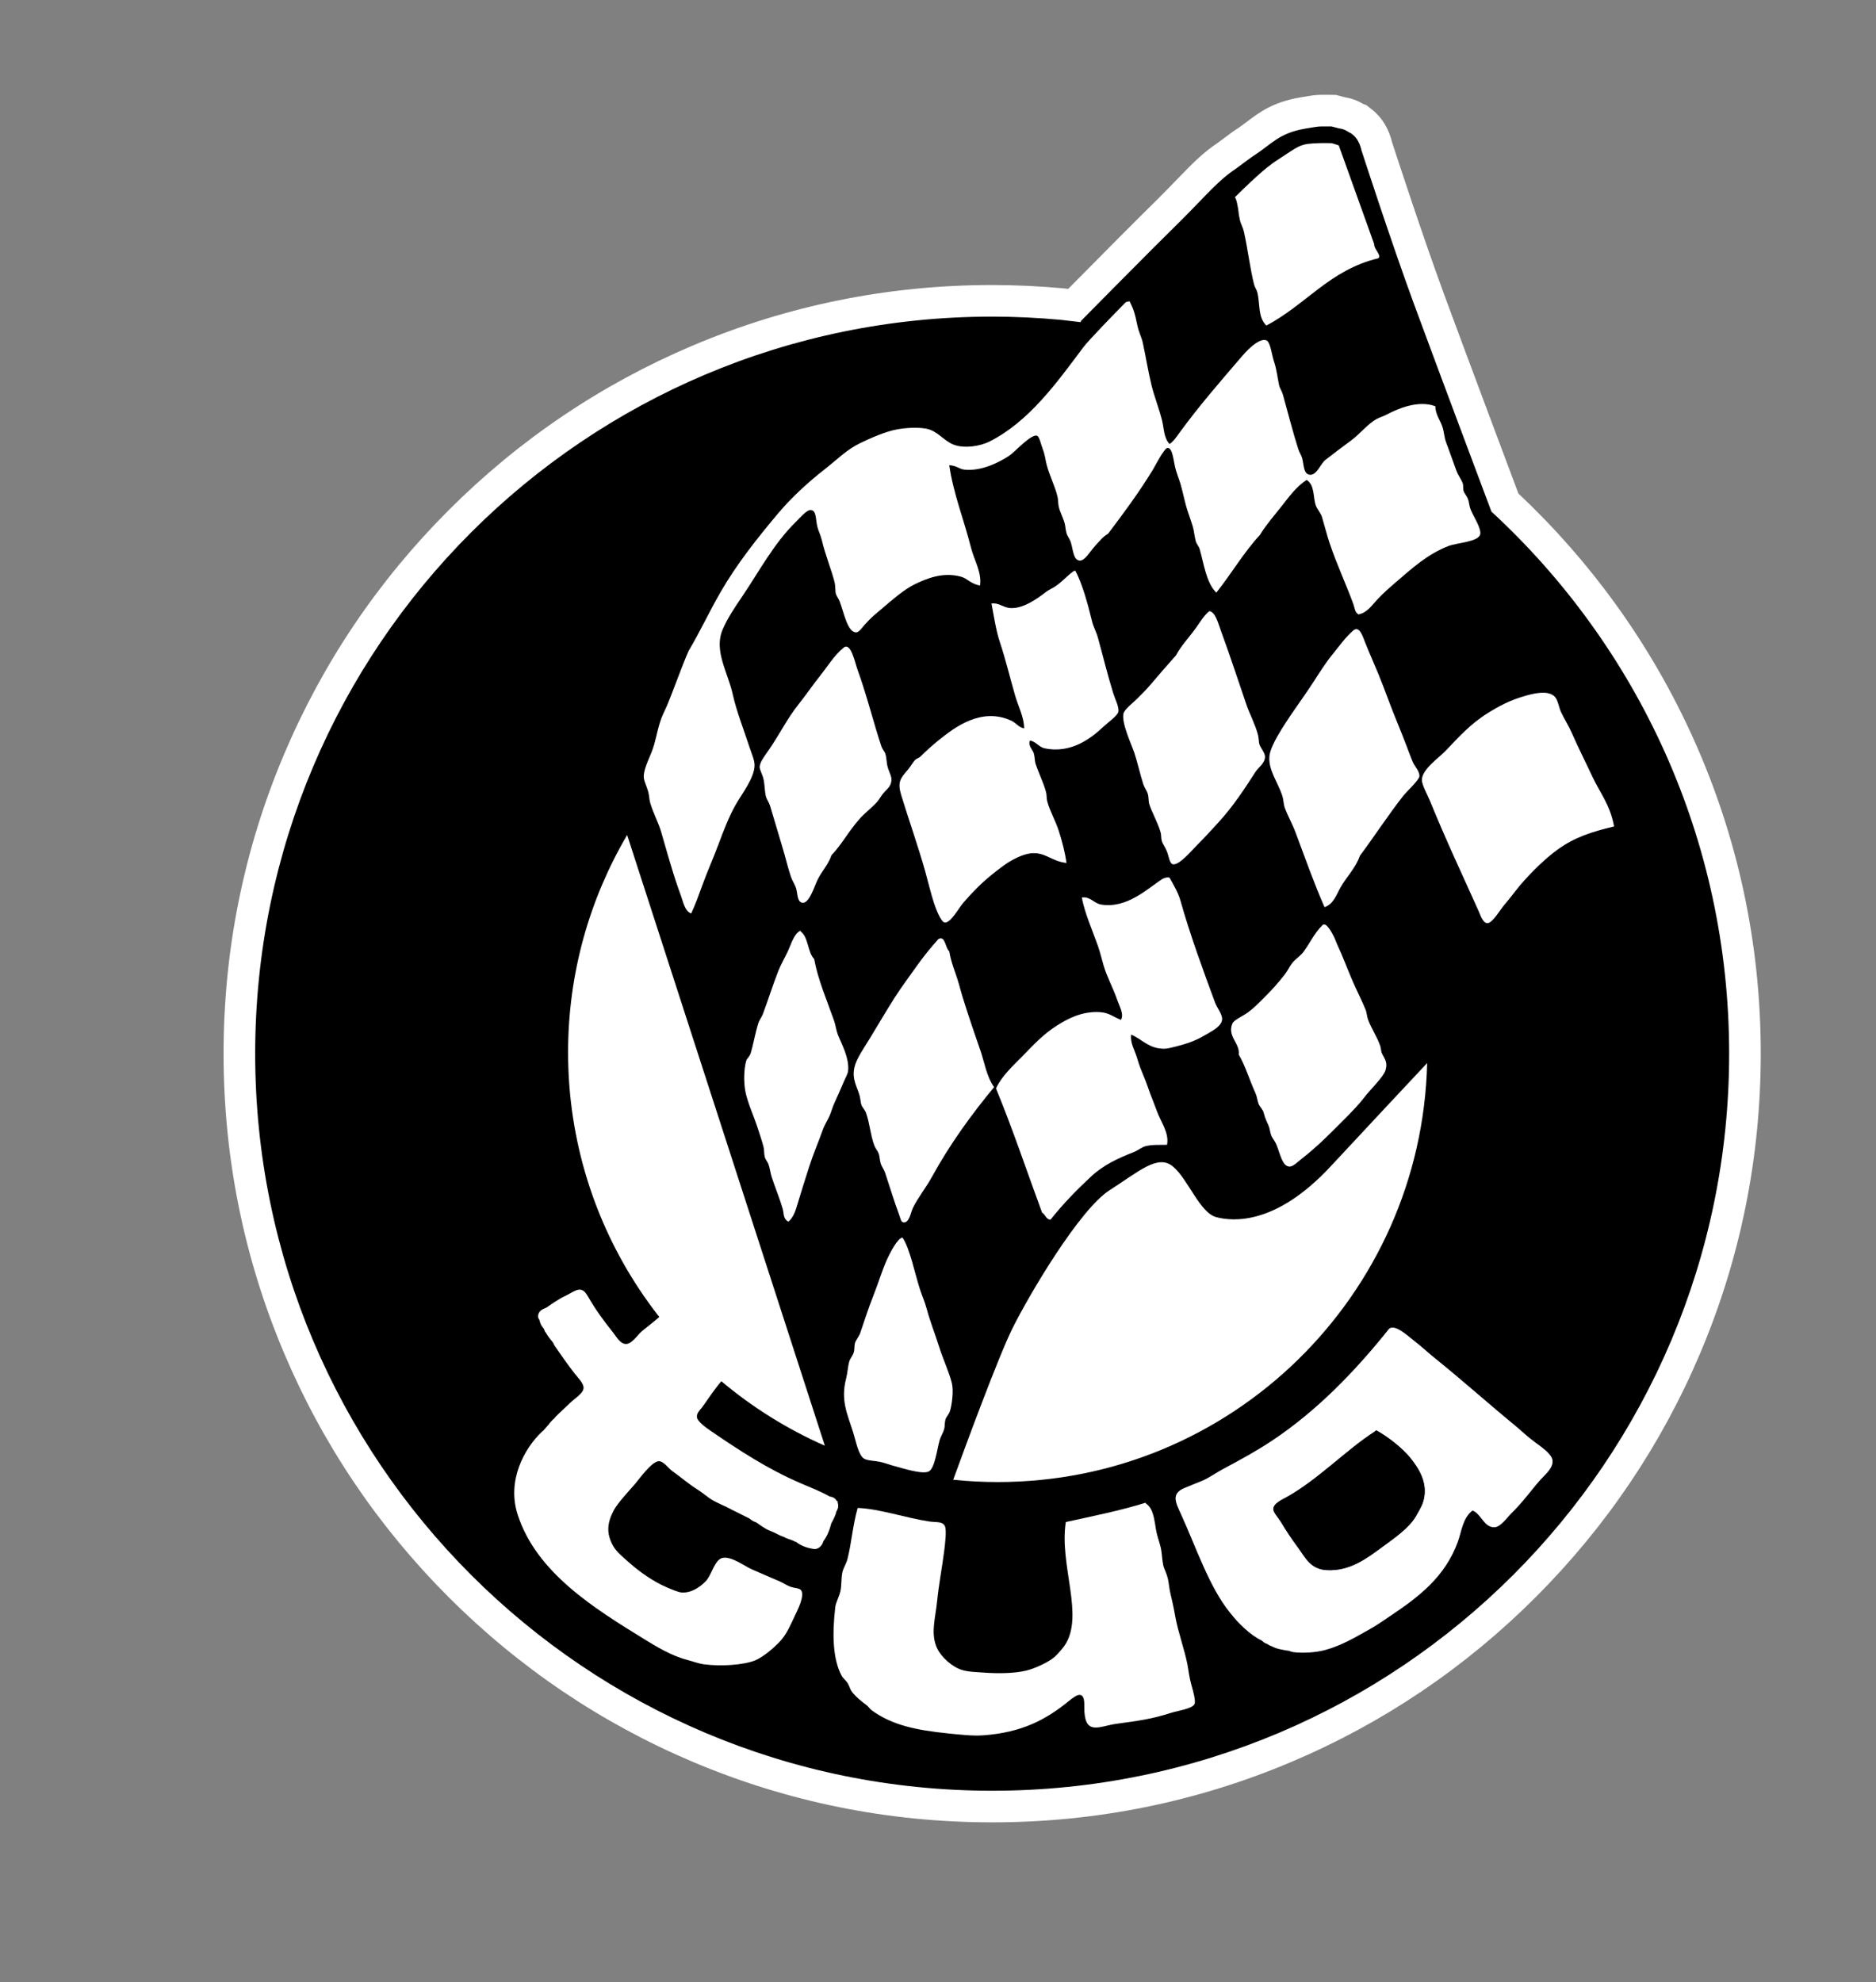
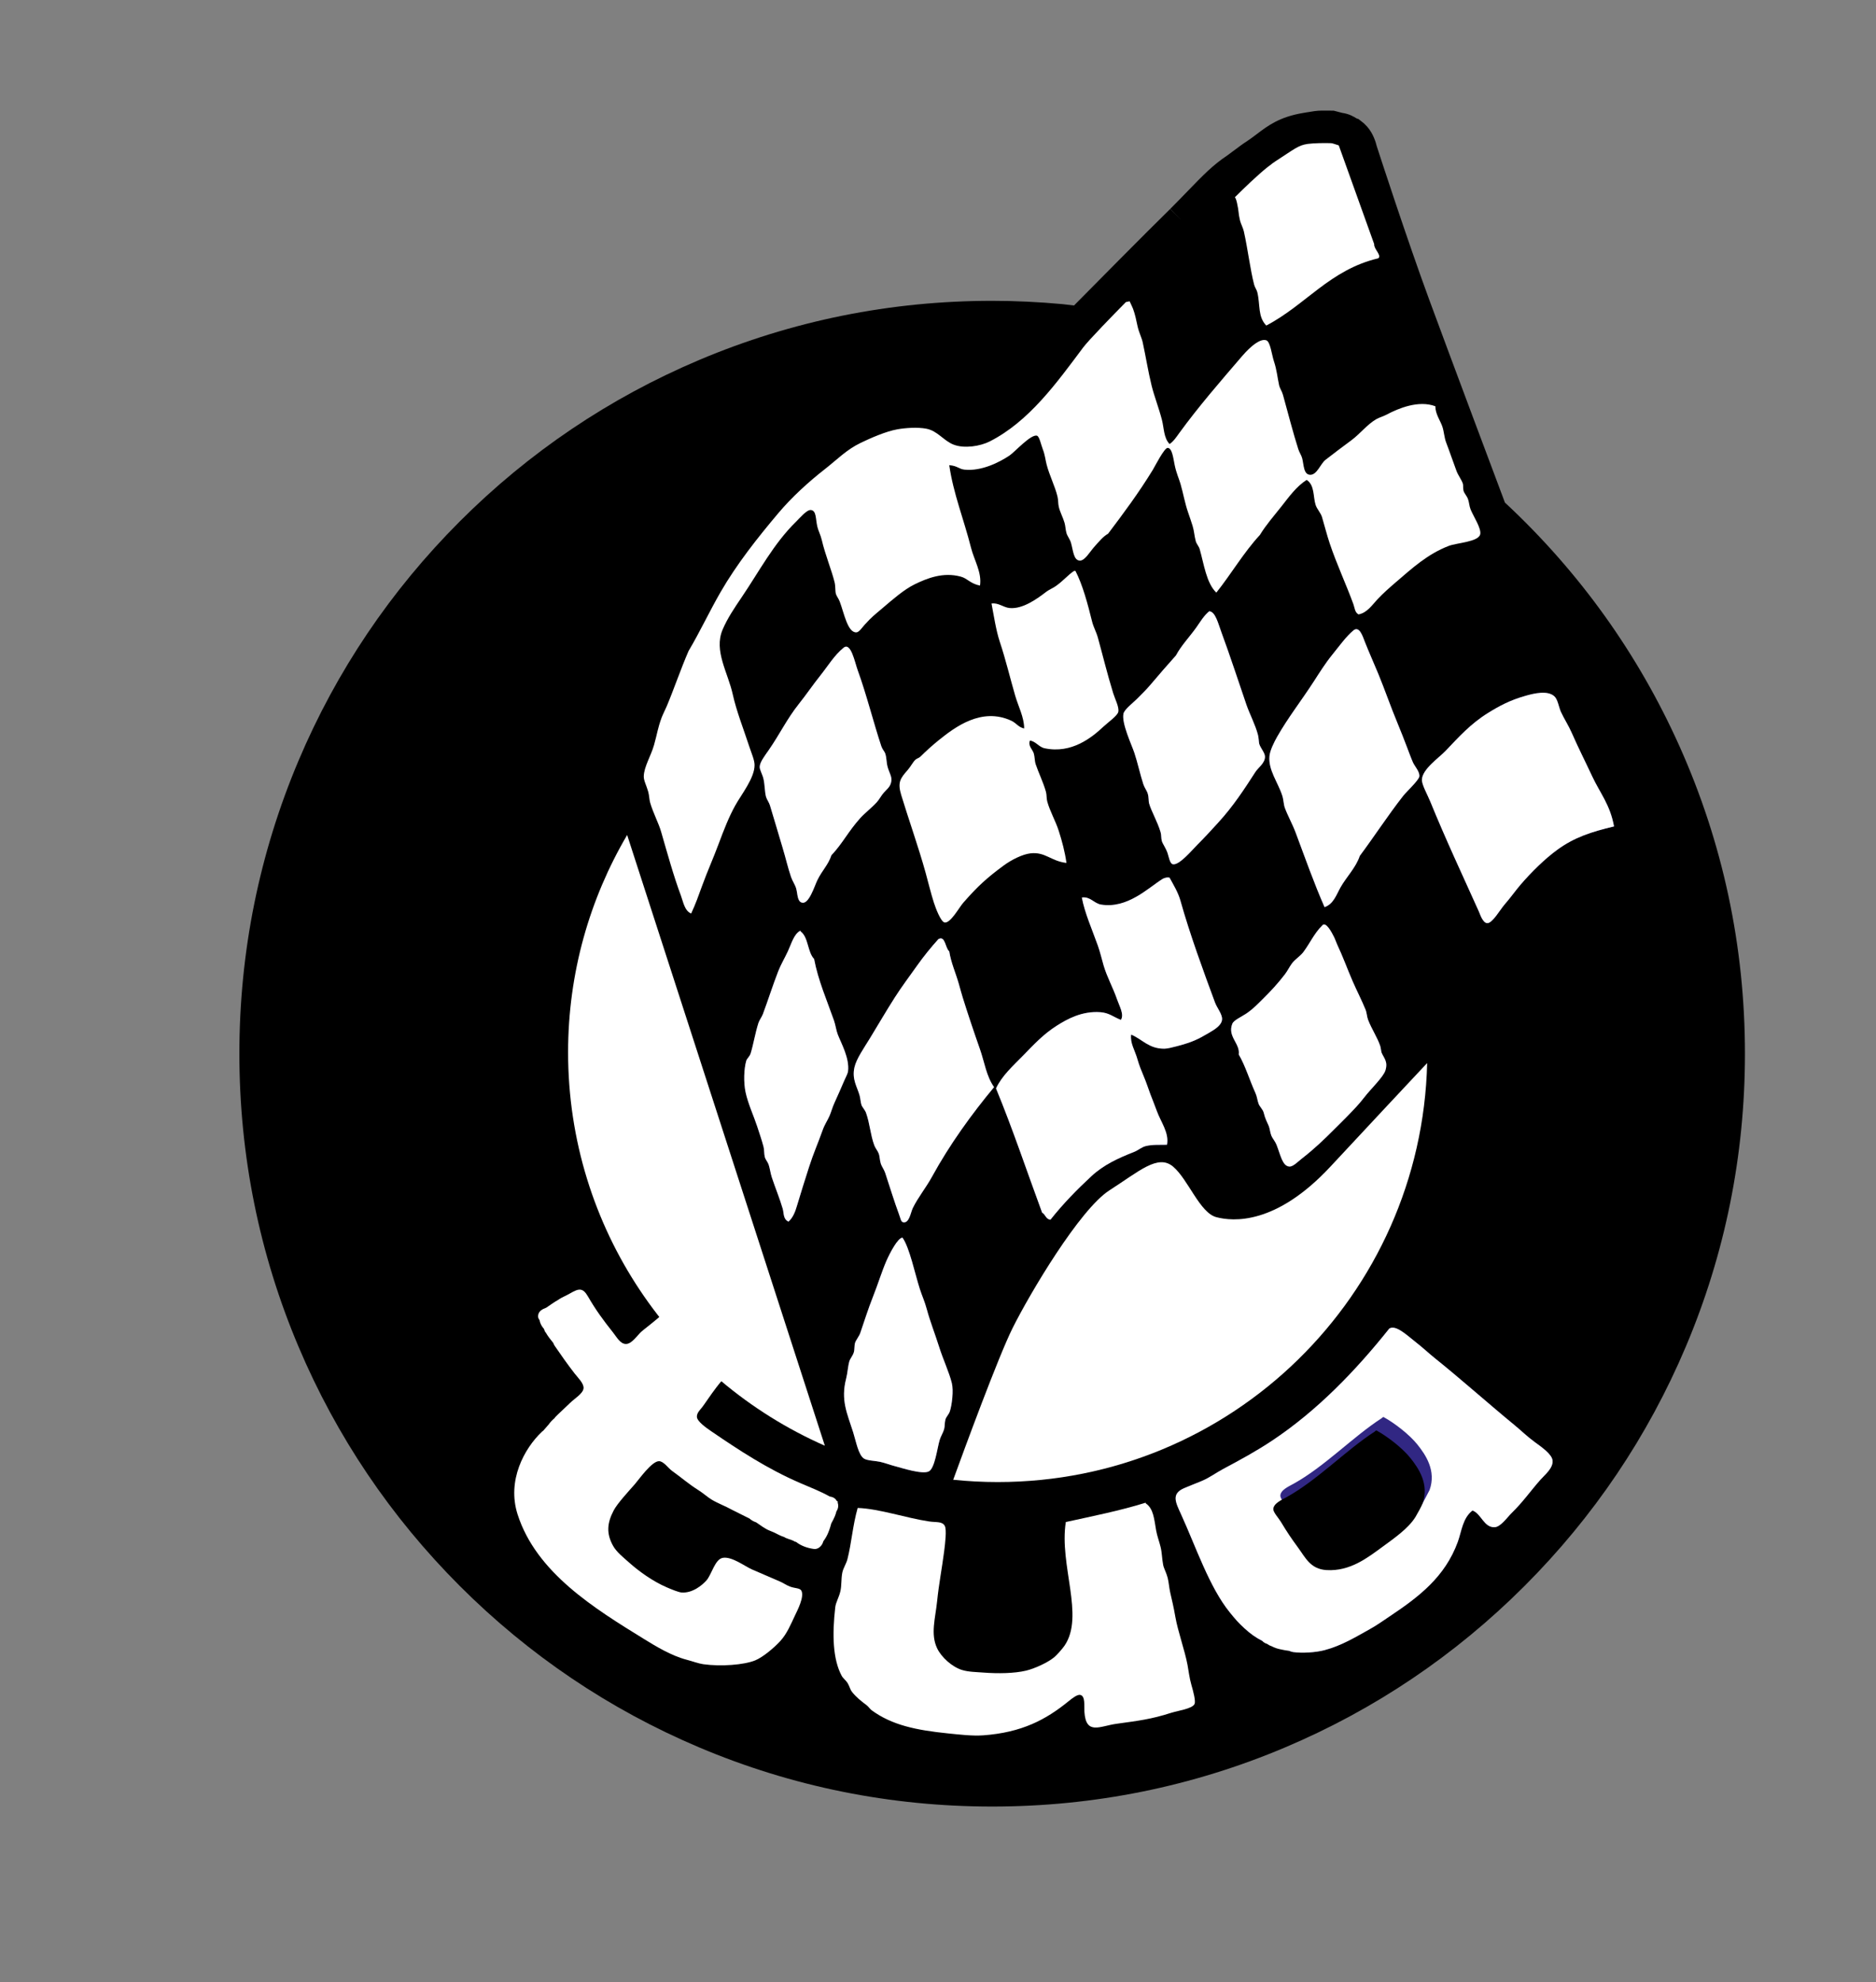
<svg xmlns="http://www.w3.org/2000/svg" width="1187" height="1254">
  <rect width="100%" height="100%" fill="#808080" stroke="none" />
  <g>
    <title>Layer 1</title>
    <g id="Layer_1">
      <g id="svg_1">
        <path fill-rule="evenodd" clip-rule="evenodd" d="m627.767,1142.944c-64.298,0 -126.677,-12.595 -185.405,-37.435c-56.72,-23.991 -107.656,-58.333 -151.396,-102.073c-43.739,-43.74 -78.081,-94.677 -102.07,-151.397c-24.839,-58.728 -37.434,-121.107 -37.434,-185.404c0,-64.296 12.595,-126.675 37.434,-185.403c23.99,-56.72 58.331,-107.658 102.07,-151.398c43.74,-43.741 94.676,-78.083 151.396,-102.074c58.728,-24.84 121.107,-37.436 185.405,-37.436c14.551,0 29.506,0.703 44.448,2.088l7.35,0.857c10.127,-10.256 45.994,-46.543 60.832,-61.048l7.093,7.051l-7.016,-7.126c4.301,-4.305 7.994,-8.125 11.254,-11.497c9.17,-9.485 15.795,-16.338 24.77,-22.265c0.331,-0.229 1.893,-1.398 3.147,-2.337c5.147,-3.852 7.538,-5.596 9.075,-6.512c2.361,-1.572 4.47,-3.167 6.511,-4.71c7.028,-5.318 14.297,-10.818 29.102,-13.321l1.847,-0.314c4.402,-0.752 7.061,-1.206 10.143,-1.206c0.328,0 0.658,0.005 0.993,0.016c0.621,-0.018 1.364,-0.025 2.108,-0.025c1.655,0 3.314,0.033 3.314,0.033l1.181,0.024l5.296,1.381c4.46,0.628 7.325,2.391 8.907,3.364c0.09,0.055 0.176,0.109 0.26,0.161l1.204,0.402l3.404,2.693l2.022,2.063l0.193,0.222c3.796,4.356 5.419,10.078 5.923,12.236c1.759,5.423 19.083,58.71 33.062,96.707c13.442,36.536 42.738,114.627 48.016,128.686c47.103,43.833 84.263,95.701 110.474,154.205c27.473,61.323 41.403,126.756 41.403,194.481c0,64.297 -12.595,126.676 -37.436,185.404c-23.99,56.72 -58.333,107.658 -102.073,151.398c-43.74,43.74 -94.679,78.082 -151.399,102.073c-58.73,24.841 -121.111,37.436 -185.408,37.436z" id="svg_2" />
-         <path fill="#FFFFFF" d="m839.423,79.975c1.555,0 3.114,0.031 3.114,0.031l4.791,1.25c4.039,0.412 5.55,2.387 7.426,3.014l1.536,1.215l1.376,1.403c2.771,3.181 3.803,8.297 3.803,8.297s18.426,57 33.336,97.529c14.911,40.53 48.858,130.933 48.858,130.933l0.012,0.03c92.464,85.209 150.407,207.307 150.407,342.956c0,257.536 -208.774,466.31 -466.315,466.31c-257.539,0 -466.305,-208.773 -466.305,-466.31c0,-257.533 208.766,-466.311 466.305,-466.311c14.679,0 29.191,0.716 43.524,2.045l12.414,1.453l0.28,-0.796c0,0 45.989,-46.633 63.401,-63.653c0.047,-0.045 0.102,-0.1 0.15,-0.147c16.367,-16.384 23.478,-25.236 34.471,-32.497c1.313,-0.87 10.192,-7.719 11.986,-8.692c10.966,-7.237 15.516,-13.884 32.005,-16.672c5.35,-0.905 7.771,-1.38 10.322,-1.38c0.318,0 0.64,0.007 0.968,0.022c0.581,-0.022 1.357,-0.03 2.135,-0.03m0,-20c-0.796,0 -1.49,0.007 -2.1,0.021c-0.337,-0.008 -0.671,-0.013 -1.002,-0.013c-3.93,0 -7.071,0.537 -11.827,1.349l-1.83,0.311c-17.218,2.912 -25.851,9.443 -33.468,15.206c-1.948,1.474 -3.794,2.871 -5.826,4.233c-1.899,1.156 -4.398,2.979 -9.719,6.96c-1.008,0.754 -2.365,1.77 -2.855,2.123c-9.78,6.489 -16.7,13.647 -26.258,23.532c-3.217,3.328 -6.861,7.098 -11.09,11.332l-0.042,0.041c-13.715,13.407 -44.369,44.38 -57.527,57.699l-2.264,-0.265l-0.238,-0.028l-0.239,-0.022c-15.247,-1.414 -30.512,-2.131 -45.371,-2.131c-65.644,0 -129.333,12.861 -189.301,38.226c-57.911,24.495 -109.917,59.557 -154.571,104.213c-44.654,44.655 -79.716,96.661 -104.209,154.573c-25.363,59.967 -38.224,123.657 -38.224,189.299c0,65.643 12.86,129.333 38.224,189.3c24.494,57.912 59.555,109.918 104.209,154.573s96.66,79.717 154.571,104.212c59.967,25.364 123.657,38.225 189.3,38.225s129.335,-12.861 189.303,-38.225c57.913,-24.495 109.919,-59.557 154.575,-104.212c44.655,-44.655 79.718,-96.661 104.213,-154.573c25.363,-59.967 38.225,-123.657 38.225,-189.3c0,-69.145 -14.225,-135.953 -42.277,-198.57c-13.461,-30.043 -30.081,-58.854 -49.402,-85.629c-18.215,-25.245 -38.943,-48.839 -61.657,-70.19c-6.973,-18.582 -34.324,-91.517 -47.171,-126.435c-13.648,-37.101 -30.517,-88.892 -32.813,-95.967c-0.839,-3.409 -3.049,-10.392 -8.016,-16.092l-0.387,-0.444l-0.412,-0.42l-1.376,-1.403l-0.882,-0.899l-0.988,-0.782l-1.536,-1.215l-2.748,-2.175l-1.785,-0.597c-2.091,-1.252 -5.926,-3.326 -11.395,-4.209l-3.652,-0.952l-2.285,-0.596l-2.36,-0.047c-0.074,-0.003 -1.782,-0.037 -3.517,-0.037l0,0z" id="svg_3" />
      </g>
      <path fill-rule="evenodd" clip-rule="evenodd" fill="#FFFFFF" d="m869.478,154.409c-0.301,3.184 4.891,7 2.645,9.006c-30.628,7.195 -46.029,29.613 -70.918,42.55c-5.492,-5.721 -3.703,-12.945 -5.67,-21.072c-0.395,-1.634 -1.524,-2.921 -2.025,-4.863c-2.482,-9.626 -3.915,-22.047 -6.486,-33.633c-0.471,-2.139 -1.964,-4.93 -2.43,-6.89c-1.188,-4.988 -0.606,-5.395 -1.924,-11.206c-0.594,-2.612 -1.068,-3.245 -1.353,-3.463c5.852,-5.849 14.353,-14.077 21.104,-19.441c0.842,-0.569 1.729,-1.244 2.652,-2.023c0.682,-0.492 1.339,-0.951 1.957,-1.349c12.022,-7.75 14.35,-10.09 20.313,-10.957c0.088,-0.013 0.174,-0.026 0.263,-0.038c3.707,-0.499 11.06,-0.614 14.731,-0.443c0.566,0.028 2.756,0.724 4.741,1.394l22.4,62.428z" id="svg_4" />
      <path fill-rule="evenodd" clip-rule="evenodd" fill="#FFFFFF" d="m936.557,338.071c-1.133,4.795 -14.811,5.36 -19.859,7.295c-13.349,5.118 -23.127,14.059 -33.63,23.098c-3.901,3.358 -7.868,6.837 -11.349,10.537c-3.51,3.729 -6.68,8.706 -12.156,9.725c-2.344,-1.284 -2.406,-4.19 -3.242,-6.484c-4.385,-12.078 -10.606,-25.38 -14.995,-38.497c-1.818,-5.441 -2.951,-10.184 -4.859,-16.613c-0.8,-2.688 -3.188,-4.995 -4.052,-7.701c-1.66,-5.2 -0.503,-12.512 -5.674,-15.805c-6.467,4.158 -11.132,10.664 -15.809,16.615c-4.66,5.937 -9.805,11.709 -13.777,18.235c-10.258,11.085 -18.086,24.6 -27.551,36.471c-6.321,-6.066 -7.836,-18.111 -10.54,-27.555c-0.491,-1.72 -1.974,-3.258 -2.434,-4.863c-0.95,-3.368 -1.028,-6.529 -2.024,-9.726c-0.864,-2.784 -1.837,-5.662 -2.834,-8.51c-2.063,-5.885 -3.121,-12.279 -4.863,-18.235c-0.963,-3.288 -2.546,-6.533 -3.646,-11.751c-0.914,-4.324 -1.543,-10.821 -4.459,-10.942c-2.116,-0.086 -8.33,12.159 -9.32,13.777c-9.01,14.724 -18.494,27.453 -28.366,40.523c-3.189,1.792 -5.6,4.814 -8.915,8.511c-2.395,2.673 -5.813,8.607 -8.916,8.51c-4.069,-0.127 -4.234,-6.388 -5.675,-11.347c-0.625,-2.162 -2.265,-4.122 -2.833,-6.077c-0.613,-2.094 -0.625,-4.435 -1.219,-6.484c-1.002,-3.504 -2.85,-6.69 -3.646,-10.131c-0.471,-2.037 -0.289,-4.3 -0.812,-6.484c-1.543,-6.474 -5.042,-13.206 -6.887,-20.262c-0.751,-2.865 -1.008,-6.095 -2.434,-9.725c-1.083,-2.768 -2.116,-8.043 -3.645,-8.51c-3.838,-1.169 -14.047,10.299 -17.428,12.563c-6.189,4.146 -17.582,10.01 -28.362,8.914c-3.752,-0.379 -4.376,-2.392 -9.726,-2.835c2.572,17.972 9.149,33.981 13.778,52.274c1.996,7.889 6.934,15.608 5.671,23.908c-6.313,-1.288 -7.8,-4.489 -12.157,-5.672c-11.322,-3.076 -21.509,1.139 -29.177,4.863c-6.775,3.288 -14.271,9.892 -20.262,14.993c-5.035,4.284 -6.795,5.504 -11.345,10.536c-1.698,1.88 -3.527,4.771 -5.268,4.864c-5.541,0.292 -7.776,-12.125 -10.535,-19.452c-0.721,-1.901 -2.05,-3.504 -2.434,-4.862c-0.519,-1.836 -0.216,-4.844 -0.811,-7.295c-1.833,-7.539 -6.016,-17.688 -8.105,-26.746c-0.748,-3.242 -2.256,-5.987 -2.833,-8.508c-1.188,-5.133 -0.515,-10.084 -4.054,-10.537c-2.571,-0.331 -6.984,5.01 -9.322,7.293c-14.263,13.92 -23.456,31.633 -34.445,47.818c-4.425,6.519 -9.133,13.463 -12.159,20.665c-5.61,13.368 3.436,27.057 6.484,40.93c2.286,10.403 6.91,22.151 10.538,33.229c1.373,4.2 3.193,8.126 3.24,11.345c0.121,8.103 -8.325,18.658 -12.156,25.532c-4.096,7.349 -7.333,15.698 -10.534,24.313c-3.657,9.828 -6.994,16.981 -10.536,26.744c-2.298,6.326 -3.987,11.164 -6.892,17.426c-4.219,-1.795 -4.987,-7.352 -6.484,-11.348c-4.574,-12.192 -8.611,-26.876 -12.56,-40.523c-1.54,-5.307 -5.014,-11.769 -6.891,-18.235c-0.565,-1.958 -0.59,-4.579 -1.214,-6.888c-1.021,-3.75 -2.873,-7.032 -2.837,-9.724c0.083,-6.063 4.571,-13.084 6.485,-19.858c2.109,-7.487 2.238,-10.314 4.784,-17.304c0.597,-1.64 2.652,-5.831 3.322,-7.414c4.629,-11.032 8.856,-23.558 13.776,-34.85c7.161,-12.037 13.102,-24.878 20.261,-37.283c10.194,-17.659 23.423,-34.376 36.47,-49.842c8.521,-10.101 19.011,-19.706 29.582,-27.96c7.78,-6.075 13.577,-12.25 22.691,-16.615c6.063,-2.902 15.706,-7.201 23.102,-8.511c5.295,-0.938 12.787,-1.423 18.236,-0.405c7.249,1.355 11.045,7.707 17.42,10.13c6.791,2.58 16.763,0.967 22.696,-2.026c24.963,-12.608 42.565,-37.249 59.127,-59.38c0.002,0 0.002,-0.002 0.002,-0.004c3.603,-4.82 19.298,-20.89 27.108,-28.821c0.784,-0.162 1.579,-0.295 2.336,-0.518c0.925,1.968 1.766,3.67 2.201,4.841c1.305,3.526 2.029,7.188 2.832,10.94c0.816,3.802 2.607,7.22 3.244,10.13c2.004,9.172 3.428,18.434 5.673,27.558c1.547,6.288 4.669,14.404 6.485,21.476c1.389,5.422 1.132,11.524 4.859,15.398c2.532,-1.698 4.329,-4.48 6.078,-6.888c12.303,-16.912 25.821,-32.444 39.715,-48.628c1.533,-1.787 10.248,-11.893 15.395,-10.131c2.613,0.893 3.469,9.235 4.868,13.373c1.77,5.238 2.2,10.244 3.237,14.995c0.455,2.064 1.82,3.856 2.435,6.078c3.077,11.137 6.572,24.601 9.722,34.445c0.678,2.099 1.947,3.852 2.436,5.672c1.104,4.15 0.802,10.619 5.266,10.537c4.109,-0.078 6.373,-6.873 9.324,-9.321c5.148,-4.045 10.602,-8.092 16.613,-12.561c5.422,-4.033 9.971,-10.012 15.807,-13.374c1.709,-0.983 4.328,-1.685 6.479,-2.836c7.323,-3.917 20.159,-9.281 30.798,-5.269c0.007,5.022 3.154,9.041 4.456,12.968c1.051,3.159 1.147,6.796 2.434,10.131c2.243,5.827 4.199,11.739 6.485,17.829c1.107,2.96 3.158,5.41 4.053,8.105c0.301,0.908 -0.035,2.74 0.404,4.458c0.402,1.579 2.049,3.142 2.832,5.267c0.709,1.901 0.762,4.307 1.622,6.484c1.756,4.391 6.962,12.09 6.086,15.804z" id="svg_5" />
-       <path fill-rule="evenodd" clip-rule="evenodd" fill="#312783" d="m660.997,473.419c17.097,3.571 29.823,-6.793 37.281,-13.777c2.894,-2.705 8.854,-6.86 9.319,-9.32c0.582,-3.057 -2.08,-7.993 -3.24,-11.751c-3.818,-12.398 -6.611,-24.001 -9.723,-35.255c-0.978,-3.527 -2.768,-6.57 -3.648,-10.131c-2.734,-11.032 -5.916,-23.102 -10.535,-32.013c-0.273,0 -0.543,0 -0.814,0c-3.8,2.467 -6.87,6.332 -11.75,9.725c-1.88,1.306 -4.134,2.15 -6.078,3.646c-5.259,4.053 -14.648,11.016 -23.1,10.131c-3.877,-0.406 -7.02,-3.477 -11.345,-2.835c1.42,7.439 2.841,17.022 5.267,24.313c3.783,11.369 6.537,23.095 9.729,34.039c2.008,6.908 5.57,13.378 5.674,20.668c-3.391,-0.527 -5.025,-3.432 -8.105,-4.863c-18.876,-8.769 -35.75,4.111 -45.791,12.156c-4.233,3.392 -8.547,7.347 -11.752,10.536c-0.965,0.956 -2.319,1.15 -3.244,2.025c-1.48,1.4 -2.973,4.345 -4.86,6.485c-4.678,5.301 -6.476,7.788 -4.052,15.804c4.325,14.327 11.004,33.143 15.396,49.033c1.809,6.54 3.416,13.289 5.268,19.045c1.108,3.433 4.425,12.335 6.891,12.563c3.782,0.349 8.998,-9.426 11.748,-12.563c9.157,-10.441 14.813,-15.598 25.529,-23.503c4.781,-3.524 11.842,-7.133 17.024,-7.698c9.347,-1.025 12.807,4.922 22.692,6.078c-0.986,-7.061 -2.764,-13.693 -4.864,-20.262c-2.044,-6.397 -5.603,-12.396 -7.293,-18.642c-0.538,-1.988 -0.277,-4.148 -0.812,-6.079c-1.652,-5.967 -4.753,-12.211 -6.486,-17.425c-0.721,-2.169 -0.545,-4.575 -1.21,-6.889c-0.705,-2.428 -3.836,-4.83 -2.435,-8.104c3.629,0.378 5.584,4.083 9.319,4.863z" id="svg_6" />
      <path fill-rule="evenodd" clip-rule="evenodd" fill="#312783" d="m757.037,396.83c-4.252,6.019 -9.619,11.526 -12.967,17.829c-5.541,6.219 -10.266,11.599 -16.209,18.641c-2.326,2.76 -5.244,5.649 -8.508,8.916c-2.515,2.512 -7.916,6.567 -8.509,9.319c-1.299,5.978 5.215,19.718 6.885,24.72c2.059,6.151 3.665,13.67 5.676,19.855c0.744,2.286 2.284,4.151 2.833,6.08c0.704,2.458 0.416,4.687 0.816,6.077c1.447,5.084 5.283,11.443 7.288,18.235c0.562,1.898 0.245,3.85 0.815,5.674c0.608,1.963 2.536,4.339 3.645,7.701c0.729,2.204 1.381,6.462 3.242,6.887c4.003,0.916 12.148,-8.908 15.4,-12.156c5.191,-5.19 9.521,-9.973 13.368,-14.183c9.497,-10.382 16.466,-21.095 23.507,-32.013c1.884,-2.925 6.119,-5.556 6.077,-9.726c-0.022,-2.424 -2.903,-5.469 -3.647,-8.104c-0.222,-0.785 -0.302,-3.714 -0.807,-5.673c-1.668,-6.417 -5.24,-13.083 -7.298,-19.046c-4.606,-13.372 -10.427,-31.288 -15.806,-45.791c-2.145,-5.802 -3.776,-12.991 -7.697,-13.374c-3.555,2.971 -5.534,6.503 -8.104,10.132z" id="svg_7" />
      <path fill-rule="evenodd" clip-rule="evenodd" fill="#312783" d="m887.927,503.407c1.805,-2.311 9.786,-9.747 10.132,-12.156c0.418,-2.918 -2.996,-6.494 -4.053,-8.917c-1.377,-3.164 -2.6,-6.601 -3.648,-9.319c-2.141,-5.573 -3.984,-10.398 -6.079,-15.399c-4.233,-10.135 -8.08,-21.309 -12.155,-31.203c-2.938,-7.138 -5.621,-12.956 -8.51,-20.261c-1.32,-3.352 -3.462,-10.49 -7.293,-7.295c-4.642,3.87 -9.02,10.056 -13.372,15.399c-4.385,5.383 -8.12,11.415 -11.753,17.02c-7.815,12.056 -16.433,23.085 -23.097,34.85c-1.89,3.336 -4.502,8.532 -4.867,12.157c-0.876,8.885 5.297,16.438 8.106,25.125c0.873,2.692 0.798,5.447 1.62,7.699c1.854,5.04 4.779,10.161 6.892,15.804c6.304,16.834 11.542,31.797 18.234,47.007c5.695,-1.954 7.457,-7.83 10.132,-12.563c3.699,-6.541 9.691,-12.439 12.157,-19.855c9.58,-12.888 17.692,-25.485 27.554,-38.093z" id="svg_8" />
      <path fill-rule="evenodd" clip-rule="evenodd" fill="#312783" d="m544.291,517.59c2.94,-3.272 7.146,-6.407 10.533,-10.131c1.54,-1.689 2.803,-4.216 4.462,-6.078c1.792,-2.016 3.651,-3.222 4.458,-6.079c1.021,-3.641 -0.879,-5.821 -2.026,-9.727c-0.948,-3.214 -0.633,-5.978 -1.622,-8.915c-0.396,-1.165 -1.824,-2.641 -2.429,-4.458c-4.702,-14.027 -9.529,-33.266 -14.999,-48.222c-1.836,-5.021 -4.274,-17.937 -8.911,-14.184c-5.842,4.722 -9.981,11.669 -14.587,17.425c-4.702,5.873 -8.921,12.137 -13.78,18.235c-7.463,9.366 -12.141,19.268 -19.046,29.178c-2.418,3.465 -5.616,7.598 -5.67,10.536c-0.04,1.867 1.785,4.781 2.429,7.699c0.871,3.938 0.725,8.257 1.623,11.346c0.491,1.699 1.828,3.326 2.43,5.27c2.645,8.514 5.312,17.994 8.105,27.149c1.879,6.173 3.319,12.605 5.268,18.234c0.926,2.68 2.536,4.781 3.241,7.296c0.973,3.47 0.617,8.105 3.647,8.914c4.41,1.18 7.875,-10.349 9.729,-14.184c2.968,-6.162 6.945,-9.74 8.912,-15.803c7.105,-7.521 10.572,-14.973 18.233,-23.501z" id="svg_9" />
      <path fill-rule="evenodd" clip-rule="evenodd" fill="#312783" d="m1007.471,491.251c-4.361,-9.344 -8.955,-18.351 -12.963,-27.558c-2.004,-4.592 -4.852,-8.905 -6.896,-13.372c-1.274,-2.796 -1.931,-7.738 -4.052,-9.725c-4.273,-4.011 -12.909,-1.916 -18.236,-0.406c-9.995,2.835 -16.588,6.398 -23.905,10.94c-11.009,6.835 -18.563,15.326 -26.747,23.91c-4.266,4.48 -14.723,11.51 -14.992,18.236c-0.125,3.109 3.527,9.501 5.269,13.776c9.716,23.85 20.819,47.507 30.801,69.699c0.704,1.566 2.413,7.161 5.262,7.296c3.245,0.152 8.147,-8.538 10.946,-11.751c4.036,-4.642 7.012,-8.932 10.131,-12.563c6.764,-7.882 15.449,-16.477 23.499,-22.288c10.633,-7.671 21.005,-11.082 35.663,-14.589c-2.466,-13.735 -8.921,-21.196 -13.78,-31.605z" id="svg_10" />
      <path fill-rule="evenodd" clip-rule="evenodd" fill="#312783" d="m735.561,556.088c-9.165,5.736 -22.229,18.947 -38.901,16.209c-4.455,-0.732 -6.861,-5.27 -12.156,-4.458c1.859,9.826 6.475,20.152 10.131,30.393c1.48,4.153 2.426,8.413 3.644,12.561c2.209,7.52 5.98,14.099 8.515,21.482c1.471,4.289 4.636,9.561 2.428,12.964c-4.76,-1.805 -7.358,-4.447 -12.967,-4.859c-11.623,-0.862 -20.963,4.33 -27.556,8.509c-8.536,5.405 -14.523,11.928 -21.072,18.641c-6.744,6.909 -13.618,12.957 -17.425,21.077c10.503,25.421 19.498,52.355 29.174,78.608c2.129,1.116 2.32,4.171 5.271,4.464c7.975,-10.075 16.866,-19.17 25.937,-27.56c7.744,-7.17 16.68,-11.285 27.147,-15.401c2.423,-0.949 4.599,-3 7.298,-3.641c4.298,-1.037 8.742,-0.673 13.367,-0.815c1.465,-7.59 -3.988,-14.483 -6.482,-21.473c-1.494,-4.194 -2.842,-7.265 -4.051,-10.542c-1.354,-3.665 -2.533,-7.345 -4.054,-10.938c-1.502,-3.554 -3.087,-7.495 -4.052,-10.938c-1.719,-6.151 -4.788,-10.292 -4.052,-15.808c7.083,2.889 11.085,8.999 21.073,8.912c1.799,-0.017 5.085,-0.815 8.103,-1.623c9.586,-2.557 12.949,-4.202 20.263,-8.508c3.803,-2.241 7.936,-4.836 8.104,-8.509c0.146,-3.221 -3.209,-7.179 -4.46,-10.534c-7.201,-19.409 -16.031,-43.487 -21.879,-64.436c-1.498,-5.359 -4.438,-10.034 -6.891,-14.589c-1.766,-0.479 -3.848,0.428 -4.457,0.812z" id="svg_11" />
      <path fill-rule="evenodd" clip-rule="evenodd" fill="#312783" d="m794.32,691.438c1.098,2.391 1.159,4.52 2.025,6.886c0.693,1.899 2.719,3.538 3.242,5.675c0.953,3.91 1.922,5.374 3.24,8.509c0.563,1.33 0.832,4.171 1.623,6.078c0.688,1.662 2.378,3.49 3.242,5.675c2.48,6.276 3.702,13.495 8.104,13.78c2.347,0.149 5.307,-2.992 7.696,-4.86c8.405,-6.562 14.146,-12.117 21.077,-19.051c2.612,-2.612 5.184,-5.097 7.699,-7.701c4.004,-4.139 7.449,-7.59 10.94,-12.156c4.001,-5.224 12.03,-12.807 13.372,-17.017c1.809,-5.691 -1.045,-7.891 -2.435,-11.35c-0.229,-0.58 -0.438,-2.931 -0.807,-4.055c-1.781,-5.421 -5.445,-10.749 -7.7,-16.613c-0.785,-2.041 -0.785,-4.432 -1.625,-6.481c-2.428,-5.969 -5.515,-11.888 -8.104,-17.832c-3.447,-7.933 -6.269,-15.84 -9.724,-23.099c-0.714,-1.51 -1.302,-3.393 -2.026,-4.864c-1.353,-2.739 -5.37,-10.598 -7.696,-7.294c-4.835,4.737 -7.565,10.968 -11.753,16.615c-2.006,2.707 -5.284,4.536 -7.298,7.298c-1.638,2.247 -2.808,4.748 -4.457,6.886c-4.217,5.502 -8.853,10.553 -13.37,14.992c-3.432,3.38 -6.313,6.57 -10.942,9.729c-3.122,2.129 -7.979,4.186 -8.913,6.481c-3.291,8.112 5.066,12.505 4.053,19.456c4.182,7.115 6.995,16.596 10.537,24.313z" id="svg_12" />
      <path fill-rule="evenodd" clip-rule="evenodd" fill="#312783" d="m498.501,601.878c-1.888,4.094 -4.414,8.28 -6.08,12.563c-3.446,8.858 -6.481,18.459 -9.723,27.149c-0.729,1.947 -2.225,3.729 -2.841,5.675c-2.115,6.695 -3.099,13.288 -4.86,19.053c-0.71,2.312 -2.387,3.276 -2.839,4.859c-1.471,5.16 -1.745,13.503 -0.408,19.858c1.497,7.076 5.39,15.584 7.298,21.473c1.422,4.392 2.93,8.65 4.052,12.973c0.538,2.064 0.277,4.337 0.807,6.481c0.439,1.765 1.877,3.15 2.435,4.859c0.852,2.62 1.151,5.478 2.025,8.104c2.186,6.594 5.015,13.368 6.891,19.858c0.814,2.834 0.175,6.529 3.648,8.104c2.881,-2.549 4.29,-6.403 5.263,-9.727c2.35,-7.986 5.41,-17.491 7.701,-24.718c2.723,-8.571 5.779,-15.378 8.509,-23.096c1.503,-4.241 3.028,-6.063 4.459,-9.323c1.105,-2.509 1.833,-5.501 3.242,-8.508c2.222,-4.749 3.89,-8.81 6.078,-13.78c1.073,-2.43 2.256,-4.526 2.431,-6.078c0.957,-8.247 -4.299,-17.478 -6.483,-23.097c-1.072,-2.762 -1.392,-5.952 -2.43,-8.92c-4.407,-12.601 -10.047,-25.438 -12.562,-38.902c-4.241,-4.407 -3.541,-13.751 -8.511,-17.425c-0.024,-0.248 -0.06,-0.479 -0.408,-0.405c-3.958,2.352 -5.344,7.871 -7.694,12.97z" id="svg_13" />
      <path fill-rule="evenodd" clip-rule="evenodd" fill="#312783" d="m593.729,594.179c-4.451,4.896 -9.454,11.063 -13.371,16.612c-4.875,6.909 -9.66,13.18 -14.184,20.264c-5.631,8.816 -9.937,16.336 -15.806,25.937c-3.68,6.023 -8.48,12.809 -9.726,18.237c-1.753,7.653 1.744,12.402 3.244,17.832c0.563,2.026 0.619,4.385 1.215,6.077c0.479,1.354 2.232,3.184 2.837,4.86c2.47,6.878 2.767,13.946 5.268,20.666c0.658,1.772 2.149,3.427 2.838,5.271c0.562,1.521 0.562,3.934 1.215,6.079c0.668,2.216 2.081,3.768 2.836,6.078c2.358,7.227 6.324,19.818 8.509,25.532c1.243,3.245 1.374,5.375 2.837,5.668c3.882,0.799 4.741,-6.15 6.079,-8.913c3.308,-6.829 8.369,-12.932 12.156,-19.857c11.227,-20.521 25.271,-39.866 39.305,-56.732c-4.919,-6.91 -6.043,-15.758 -8.913,-23.913c-3.778,-10.724 -7.843,-22.825 -10.941,-32.821c-0.867,-2.794 -1.623,-5.658 -2.431,-8.509c-2.081,-7.314 -4.898,-13.243 -6.077,-20.669c-2.548,-1.928 -2.456,-10.297 -6.89,-7.699z" id="svg_14" />
      <path fill-rule="evenodd" clip-rule="evenodd" fill="#312783" d="m560.904,797.606c-2.961,6.759 -5.351,14.777 -8.509,22.7c-3.111,7.803 -5.553,15.717 -8.104,23.095c-0.637,1.844 -2.794,4.606 -3.241,6.078c-0.598,1.955 -0.242,4.163 -0.812,6.078c-0.664,2.225 -2.358,3.997 -2.832,5.675c-0.943,3.309 -1.109,7.377 -2.027,10.938c-3.537,13.685 0.618,21.939 4.457,34.04c1.805,5.691 3.285,14.382 6.885,16.614c2.148,1.329 7.203,1.369 10.132,2.025c3.26,0.736 6.553,2.026 9.727,2.842c3.905,0.997 16.842,5.279 21.073,3.237c3.858,-1.86 5.353,-14.714 6.89,-19.858c0.764,-2.563 2.215,-4.599 2.833,-6.886c0.526,-1.939 0.254,-3.957 0.816,-6.078c0.474,-1.797 2.168,-3.183 2.832,-5.271c1.323,-4.132 2.407,-13.052 1.22,-17.825c-1.75,-6.995 -5.498,-14.8 -8.106,-23.103c-2.467,-7.844 -5.626,-15.806 -7.7,-23.499c-1.449,-5.365 -2.928,-8.223 -4.456,-12.973c-3.055,-9.465 -6.451,-26.07 -10.947,-32.418c-2.896,0.019 -7.923,9.555 -10.131,14.589z" id="svg_15" />
      <path fill-rule="evenodd" clip-rule="evenodd" fill="#312783" d="m945.879,966.189c3.712,-0.284 7.899,-6.348 10.534,-8.92c7.254,-7.076 11.828,-13.819 18.234,-21.068c2.783,-3.15 8.153,-7.338 7.702,-12.158c-0.377,-3.996 -6.79,-8.421 -11.35,-11.752c-4.784,-3.498 -8.873,-7.512 -12.561,-10.535c-16.669,-13.685 -34.184,-29.355 -50.654,-42.549c-3.691,-2.961 -7.646,-6.712 -12.561,-10.535c-4.934,-3.838 -12.186,-10.827 -16.21,-8.104c-21.163,26.562 -45.652,51.983 -74.159,70.915c-10.018,6.649 -20.135,12.158 -30.797,17.824c-4.71,2.509 -8.805,5.644 -13.779,7.701c-3.941,1.638 -7.353,2.929 -10.938,4.456c-8.397,3.586 -5.564,8.881 -2.026,16.621c9.33,20.412 17.83,45.991 30.796,61.995c3.641,4.496 5.414,6.538 9.319,10.131c6.85,6.309 12.659,9.593 22.696,12.157c3.089,0.792 5.863,2.533 8.103,2.843c5.565,0.767 14.084,0.308 19.854,-1.221c10.926,-2.896 19.798,-8.396 28.773,-13.375c4.188,-2.319 8.564,-5.43 12.561,-8.105c18.715,-12.497 34.897,-25.002 42.955,-47.005c2.408,-6.577 3.048,-15.109 9.323,-19.857c5.57,1.993 7.259,11.071 14.185,10.541z" id="svg_16" />
      <path fill-rule="evenodd" clip-rule="evenodd" fill="#FFFFFF" d="m674.373,962.944c-4.325,27.25 12.018,59.392 -0.814,78.213c-1.43,2.097 -4.9,5.96 -6.483,7.29c-4.111,3.45 -12.593,7.266 -17.831,8.508c-7.479,1.781 -17.769,1.939 -27.147,1.219c-4.705,-0.364 -9.289,-0.379 -13.373,-1.622c-6.188,-1.876 -13.067,-7.986 -15.805,-13.78c-4.25,-8.975 -1.101,-18.892 0,-29.577c1.186,-11.499 3.05,-20.704 4.456,-31.61c0.633,-4.884 1.713,-13.883 0.409,-16.209c-1.691,-3.009 -5.238,-2.091 -10.131,-2.834c-14.512,-2.208 -31.521,-8.058 -44.984,-8.508c-3.209,11.302 -3.882,22.279 -6.482,32.418c-0.767,2.991 -2.643,5.549 -3.241,8.508c-0.796,3.942 -0.359,8.018 -1.214,11.754c-0.907,3.949 -2.882,6.988 -3.246,10.131c-1.994,17.356 -1.567,32.846 4.052,43.356c0.887,1.654 2.498,2.699 3.649,4.456c1.195,1.82 1.689,4.203 2.839,5.675c2.674,3.427 5.954,5.983 9.318,8.509c1.242,0.934 2.073,2.398 3.244,3.244c12.863,9.371 28.102,12.529 48.222,14.587c7.371,0.753 15.539,1.71 22.287,1.22c24.449,-1.781 39.688,-9.926 53.895,-21.481c2.632,-2.145 5.862,-4.63 7.696,-4.052c3.088,0.966 2.192,6.602 2.436,10.534c0.937,15.085 9.739,9.157 20.262,7.7c14.051,-1.946 22.055,-2.903 34.443,-6.886c4.359,-1.4 13.682,-2.619 14.994,-5.674c0.816,-1.899 -0.791,-7.844 -2.026,-12.157c-1.241,-4.337 -1.693,-8.595 -2.429,-12.561c-1.679,-9.022 -6.133,-21.362 -7.701,-30.393c-1.227,-7.068 -2.01,-9.869 -3.245,-15.402c-0.695,-3.117 -0.875,-6.387 -1.618,-9.323c-0.809,-3.173 -2.414,-5.92 -2.837,-8.104c-0.769,-3.974 -0.736,-7.717 -1.623,-11.342c-0.874,-3.594 -2.228,-7.027 -2.833,-10.534c-1.271,-7.353 -1.682,-13.724 -6.482,-17.024c-0.023,-0.246 -0.063,-0.475 -0.408,-0.404c-15.875,4.961 -33.212,8.396 -50.249,12.155z" id="svg_17" />
      <path fill-rule="evenodd" clip-rule="evenodd" fill="#FFFFFF" d="m651.678,468.556c-1.401,3.275 1.729,5.677 2.435,8.104c0.665,2.313 0.489,4.72 1.21,6.889c1.733,5.214 4.834,11.458 6.486,17.425c0.534,1.93 0.273,4.09 0.812,6.079c1.69,6.245 5.249,12.244 7.293,18.642c2.101,6.568 3.878,13.201 4.864,20.262c-9.886,-1.156 -13.346,-7.104 -22.692,-6.078c-5.183,0.565 -12.243,4.174 -17.024,7.698c-10.716,7.905 -16.372,13.062 -25.529,23.503c-2.75,3.136 -7.966,12.911 -11.748,12.563c-2.465,-0.228 -5.783,-9.13 -6.891,-12.563c-1.852,-5.756 -3.459,-12.505 -5.268,-19.045c-4.392,-15.89 -11.071,-34.706 -15.396,-49.033c-2.424,-8.016 -0.626,-10.503 4.052,-15.804c1.887,-2.141 3.38,-5.085 4.86,-6.485c0.925,-0.875 2.279,-1.069 3.244,-2.025c3.205,-3.189 7.519,-7.145 11.752,-10.536c10.042,-8.045 26.915,-20.925 45.791,-12.156c3.08,1.432 4.715,4.336 8.105,4.863c-0.104,-7.29 -3.666,-13.76 -5.674,-20.668c-3.191,-10.944 -5.945,-22.67 -9.729,-34.039c-2.426,-7.291 -3.847,-16.874 -5.267,-24.313c4.325,-0.642 7.468,2.43 11.345,2.835c8.451,0.884 17.841,-6.079 23.1,-10.131c1.944,-1.496 4.198,-2.341 6.078,-3.646c4.88,-3.393 7.95,-7.258 11.75,-9.725c0.271,0 0.541,0 0.814,0c4.619,8.911 7.801,20.98 10.535,32.013c0.881,3.561 2.671,6.604 3.648,10.131c3.111,11.254 5.904,22.857 9.723,35.255c1.16,3.758 3.822,8.694 3.24,11.751c-0.466,2.46 -6.426,6.615 -9.319,9.32c-7.458,6.984 -20.185,17.349 -37.281,13.777c-3.735,-0.78 -5.69,-4.485 -9.319,-4.863z" id="svg_18" />
      <path fill-rule="evenodd" clip-rule="evenodd" fill="#FFFFFF" d="m765.143,386.699c3.921,0.383 5.553,7.572 7.697,13.374c5.379,14.503 11.199,32.419 15.806,45.791c2.058,5.963 5.63,12.629 7.298,19.046c0.505,1.959 0.585,4.888 0.807,5.673c0.744,2.636 3.625,5.681 3.647,8.104c0.042,4.17 -4.193,6.801 -6.077,9.726c-7.041,10.918 -14.01,21.631 -23.507,32.013c-3.848,4.21 -8.177,8.993 -13.368,14.183c-3.252,3.249 -11.397,13.072 -15.4,12.156c-1.861,-0.425 -2.514,-4.683 -3.242,-6.887c-1.108,-3.362 -3.036,-5.738 -3.645,-7.701c-0.57,-1.824 -0.254,-3.775 -0.815,-5.674c-2.005,-6.792 -5.841,-13.151 -7.288,-18.235c-0.4,-1.391 -0.112,-3.619 -0.816,-6.077c-0.549,-1.929 -2.089,-3.794 -2.833,-6.08c-2.011,-6.185 -3.617,-13.705 -5.676,-19.855c-1.67,-5.002 -8.184,-18.743 -6.885,-24.72c0.593,-2.752 5.994,-6.808 8.509,-9.319c3.264,-3.267 6.182,-6.156 8.508,-8.916c5.943,-7.042 10.668,-12.422 16.209,-18.641c3.348,-6.303 8.715,-11.81 12.967,-17.829c2.568,-3.63 4.547,-7.162 8.104,-10.132z" id="svg_19" />
      <path fill-rule="evenodd" clip-rule="evenodd" fill="#FFFFFF" d="m860.373,541.499c-2.466,7.416 -8.458,13.314 -12.157,19.855c-2.675,4.733 -4.437,10.609 -10.132,12.563c-6.692,-15.21 -11.931,-30.173 -18.234,-47.007c-2.112,-5.643 -5.038,-10.764 -6.892,-15.804c-0.822,-2.252 -0.747,-5.007 -1.62,-7.699c-2.81,-8.688 -8.982,-16.24 -8.106,-25.125c0.365,-3.625 2.978,-8.821 4.867,-12.157c6.664,-11.765 15.281,-22.794 23.097,-34.85c3.633,-5.604 7.368,-11.637 11.753,-17.02c4.353,-5.344 8.73,-11.529 13.372,-15.399c3.831,-3.195 5.973,3.943 7.293,7.295c2.889,7.305 5.572,13.123 8.51,20.261c4.075,9.895 7.922,21.068 12.155,31.203c2.095,5.001 3.938,9.826 6.079,15.399c1.049,2.719 2.271,6.155 3.648,9.319c1.057,2.423 4.471,5.999 4.053,8.917c-0.346,2.409 -8.327,9.846 -10.132,12.156c-9.862,12.609 -17.974,25.206 -27.554,38.093z" id="svg_20" />
      <path fill-rule="evenodd" clip-rule="evenodd" fill="#FFFFFF" d="m526.056,541.093c-1.967,6.063 -5.944,9.641 -8.912,15.803c-1.854,3.835 -5.318,15.363 -9.729,14.184c-3.031,-0.809 -2.675,-5.444 -3.647,-8.914c-0.705,-2.515 -2.315,-4.616 -3.241,-7.296c-1.948,-5.629 -3.389,-12.062 -5.268,-18.234c-2.794,-9.155 -5.461,-18.636 -8.105,-27.149c-0.602,-1.943 -1.938,-3.57 -2.43,-5.27c-0.898,-3.089 -0.752,-7.407 -1.623,-11.346c-0.644,-2.918 -2.468,-5.832 -2.429,-7.699c0.054,-2.938 3.252,-7.071 5.67,-10.536c6.905,-9.91 11.583,-19.813 19.046,-29.178c4.859,-6.098 9.078,-12.362 13.78,-18.235c4.606,-5.756 8.745,-12.703 14.587,-17.425c4.637,-3.753 7.075,9.163 8.911,14.184c5.47,14.956 10.297,34.194 14.999,48.222c0.605,1.817 2.034,3.293 2.429,4.458c0.989,2.938 0.674,5.701 1.622,8.915c1.147,3.905 3.048,6.086 2.026,9.727c-0.808,2.857 -2.666,4.063 -4.458,6.079c-1.66,1.861 -2.922,4.388 -4.462,6.078c-3.387,3.724 -7.593,6.858 -10.533,10.131c-7.659,8.526 -11.126,15.978 -18.233,23.501z" id="svg_21" />
      <path fill-rule="evenodd" clip-rule="evenodd" fill="#FFFFFF" d="m1021.25,522.857c-14.658,3.507 -25.03,6.918 -35.663,14.589c-8.05,5.812 -16.735,14.406 -23.499,22.288c-3.119,3.63 -6.095,7.92 -10.131,12.563c-2.799,3.213 -7.701,11.904 -10.946,11.751c-2.849,-0.135 -4.558,-5.73 -5.262,-7.296c-9.981,-22.192 -21.085,-45.849 -30.801,-69.699c-1.741,-4.275 -5.394,-10.667 -5.269,-13.776c0.27,-6.727 10.727,-13.756 14.992,-18.236c8.184,-8.584 15.738,-17.075 26.747,-23.91c7.317,-4.542 13.91,-8.105 23.905,-10.94c5.327,-1.51 13.963,-3.605 18.236,0.406c2.121,1.986 2.777,6.929 4.052,9.725c2.044,4.467 4.892,8.78 6.896,13.372c4.008,9.207 8.602,18.213 12.963,27.558c4.86,10.408 11.315,17.869 13.78,31.605z" id="svg_22" />
      <path fill-rule="evenodd" clip-rule="evenodd" fill="#FFFFFF" d="m530.011,950.653c0.034,-0.23 0.055,-0.429 0.097,-0.674c-0.237,-0.169 -0.505,-0.301 -0.747,-0.466c-0.229,-0.365 -0.392,-0.76 -0.702,-1.068c-1.006,-1.006 -2.29,-1.48 -3.602,-1.623c-5.949,-3.348 -12.511,-5.849 -18.858,-8.596c-20.776,-8.998 -38.39,-20.577 -56.325,-32.822c-3.07,-2.098 -8.701,-6.078 -8.916,-8.92c-0.183,-2.437 1.923,-4.439 3.244,-6.078c3.028,-3.768 14.711,-22.865 20.439,-22.755l-40.637,-42.174c-0.304,3.507 -15.703,14.765 -18.299,17.116c-2.454,2.216 -6,7.788 -9.727,7.692c-3.593,-0.087 -5.7,-4.265 -8.104,-7.289c-6.075,-7.621 -10.947,-14.263 -15.807,-22.69c-3.27,-5.675 -5.714,-5.312 -11.345,-2.027c-2.296,1.338 -5.162,2.518 -6.891,3.642c-0.184,0.122 -0.324,0.245 -0.49,0.367c-2.689,1.488 -5.165,3.336 -7.727,5.046c-2.442,0.926 -4.935,2.149 -5.153,5.129c-0.085,1.155 0.354,1.946 0.93,2.734c0.011,0.04 0.035,0.075 0.047,0.114c0.305,2.138 1.372,3.823 2.783,5.497c0.217,0.692 0.426,1.33 0.699,1.785c0.115,0.194 0.29,0.356 0.444,0.531c1.283,2.274 3.017,4.446 4.695,6.493c0.26,0.661 0.54,1.313 0.938,1.888c4.161,6.03 7.733,11.191 12.562,17.428c2.113,2.723 5.889,6.261 5.675,9.315c-0.236,3.388 -5.665,6.514 -8.511,9.323c-3.392,3.349 -6.834,6.349 -9.319,8.912c-0.239,0.246 -0.42,0.57 -0.628,0.854c-1.408,1.089 -2.614,2.506 -3.642,3.922c-1.114,1.251 -2.192,2.549 -3.322,3.812c-0.312,0.242 -0.637,0.467 -0.917,0.736c-11.208,10.604 -22.234,30.906 -15.403,52.276c11.832,36.993 48.841,59.661 80.239,79.021c7.464,4.599 17.155,10.463 26.744,12.964c3.562,0.926 7.508,2.415 10.535,2.833c11.136,1.561 25.75,0.443 32.822,-2.43c4.891,-1.986 12.037,-8.041 15.805,-12.156c4.283,-4.678 6.554,-10.273 9.728,-17.017c0.911,-1.947 5.825,-11.208 3.648,-14.998c-0.941,-1.631 -4.044,-1.4 -6.893,-2.431c-2.731,-0.981 -4.165,-2.247 -6.483,-3.237c-5.279,-2.263 -10.984,-4.74 -17.831,-7.7c-4.482,-1.939 -12.933,-8.492 -18.641,-7.298c-4.835,1.021 -6.885,10.471 -10.129,14.184c-2.635,3.016 -8.841,8.239 -15.807,7.7c-1.867,-0.142 -6.316,-1.946 -9.314,-3.245c-8.88,-3.829 -17.603,-10.146 -23.508,-15.394c-3.845,-3.427 -8.254,-6.83 -10.532,-10.946c-4.302,-7.756 -3.769,-14.302 0.403,-22.287c2.335,-4.464 9.26,-11.92 13.376,-16.613c2.646,-3.023 10.787,-14.721 15.394,-14.587c2.889,0.087 5.789,4.416 8.104,6.078c6.648,4.773 10.463,8.287 16.616,12.157c3.258,2.051 5.948,4.535 8.513,6.079c3.961,2.397 8.635,4.067 12.965,6.482l10.992,5.493c1.189,1.075 2.534,1.835 4.134,2.393c0.023,0.009 0.046,0.009 0.071,0.017c3.026,2.03 5.678,4.215 9.117,5.473c3.457,1.266 5.081,2.715 8.666,3.823c0.828,0.808 4.944,1.844 5.971,2.453c0.651,0.49 1.052,0.57 1.49,0.617c3.197,2.549 7.327,3.95 11.333,4.472c2.837,0.368 5.286,-2.192 5.912,-4.815c1.816,-2.481 3.419,-5.232 5.05,-11.347c2.032,-3.641 2.845,-5.785 3.259,-7.652c1.14,-1.621 1.431,-3.68 0.77,-5.516z" id="svg_23" />
      <path fill-rule="evenodd" clip-rule="evenodd" fill="#FFFFFF" d="m740.018,555.276c2.453,4.555 5.393,9.229 6.891,14.589c5.848,20.948 14.678,45.026 21.879,64.436c1.251,3.355 4.605,7.313 4.46,10.534c-0.169,3.673 -4.302,6.268 -8.104,8.509c-7.313,4.306 -10.677,5.951 -20.263,8.508c-3.018,0.808 -6.304,1.606 -8.103,1.623c-9.988,0.087 -13.99,-6.023 -21.073,-8.912c-0.736,5.516 2.333,9.656 4.052,15.808c0.965,3.442 2.55,7.384 4.052,10.938c1.521,3.594 2.7,7.273 4.054,10.938c1.209,3.277 2.557,6.348 4.051,10.542c2.494,6.989 7.947,13.883 6.482,21.473c-4.625,0.143 -9.069,-0.222 -13.367,0.815c-2.699,0.641 -4.875,2.691 -7.298,3.641c-10.468,4.116 -19.403,8.231 -27.147,15.401c-9.07,8.39 -17.962,17.484 -25.937,27.56c-2.95,-0.293 -3.142,-3.348 -5.271,-4.464c-9.676,-26.253 -18.671,-53.188 -29.174,-78.608c3.807,-8.12 10.681,-14.168 17.425,-21.077c6.549,-6.713 12.536,-13.235 21.072,-18.641c6.593,-4.179 15.933,-9.371 27.556,-8.509c5.608,0.412 8.207,3.055 12.967,4.859c2.208,-3.403 -0.957,-8.675 -2.428,-12.964c-2.534,-7.384 -6.306,-13.963 -8.515,-21.482c-1.218,-4.147 -2.163,-8.407 -3.644,-12.561c-3.656,-10.24 -8.271,-20.566 -10.131,-30.393c5.295,-0.812 7.701,3.726 12.156,4.458c16.672,2.738 29.736,-10.473 38.901,-16.209c0.609,-0.384 2.691,-1.291 4.457,-0.812z" id="svg_24" />
      <path fill-rule="evenodd" clip-rule="evenodd" fill="#FFFFFF" d="m783.785,667.125c1.014,-6.951 -7.344,-11.344 -4.053,-19.456c0.935,-2.296 5.791,-4.353 8.913,-6.481c4.63,-3.158 7.511,-6.349 10.942,-9.729c4.518,-4.439 9.153,-9.49 13.37,-14.992c1.649,-2.138 2.819,-4.639 4.457,-6.886c2.014,-2.762 5.292,-4.591 7.298,-7.298c4.188,-5.647 6.918,-11.878 11.753,-16.615c2.326,-3.304 6.344,4.555 7.696,7.294c0.725,1.472 1.313,3.354 2.026,4.864c3.455,7.259 6.276,15.166 9.724,23.099c2.589,5.944 5.676,11.863 8.104,17.832c0.84,2.05 0.84,4.44 1.625,6.481c2.255,5.864 5.919,11.192 7.7,16.613c0.368,1.124 0.577,3.475 0.807,4.055c1.39,3.459 4.243,5.658 2.435,11.35c-1.342,4.21 -9.371,11.793 -13.372,17.017c-3.491,4.566 -6.937,8.018 -10.94,12.156c-2.516,2.604 -5.087,5.089 -7.699,7.701c-6.932,6.934 -12.672,12.489 -21.077,19.051c-2.39,1.868 -5.35,5.01 -7.696,4.86c-4.401,-0.285 -5.623,-7.504 -8.104,-13.78c-0.864,-2.185 -2.554,-4.013 -3.242,-5.675c-0.791,-1.907 -1.061,-4.748 -1.623,-6.078c-1.318,-3.135 -2.287,-4.599 -3.24,-8.509c-0.523,-2.137 -2.549,-3.775 -3.242,-5.675c-0.866,-2.366 -0.928,-4.495 -2.025,-6.886c-3.544,-7.717 -6.357,-17.198 -10.537,-24.313z" id="svg_25" />
      <path fill-rule="evenodd" clip-rule="evenodd" fill="#FFFFFF" d="m506.198,588.91c0.348,-0.074 0.383,0.158 0.408,0.405c4.97,3.674 4.27,13.018 8.511,17.425c2.515,13.465 8.154,26.302 12.562,38.902c1.038,2.968 1.357,6.158 2.43,8.92c2.185,5.619 7.44,14.85 6.483,23.097c-0.174,1.552 -1.357,3.648 -2.431,6.078c-2.188,4.971 -3.855,9.031 -6.078,13.78c-1.409,3.007 -2.137,5.999 -3.242,8.508c-1.432,3.261 -2.957,5.082 -4.459,9.323c-2.73,7.718 -5.786,14.524 -8.509,23.096c-2.292,7.227 -5.351,16.731 -7.701,24.718c-0.973,3.323 -2.382,7.178 -5.263,9.727c-3.473,-1.575 -2.834,-5.271 -3.648,-8.104c-1.875,-6.49 -4.705,-13.265 -6.891,-19.858c-0.874,-2.627 -1.173,-5.484 -2.025,-8.104c-0.558,-1.709 -1.995,-3.095 -2.435,-4.859c-0.53,-2.145 -0.269,-4.417 -0.807,-6.481c-1.123,-4.322 -2.63,-8.581 -4.052,-12.973c-1.908,-5.889 -5.801,-14.396 -7.298,-21.473c-1.337,-6.355 -1.063,-14.698 0.408,-19.858c0.452,-1.583 2.129,-2.548 2.839,-4.859c1.761,-5.765 2.745,-12.357 4.86,-19.053c0.616,-1.946 2.112,-3.728 2.841,-5.675c3.242,-8.69 6.276,-18.291 9.723,-27.149c1.666,-4.282 4.192,-8.469 6.08,-12.563c2.347,-5.101 3.733,-10.62 7.694,-12.97z" id="svg_26" />
      <path fill-rule="evenodd" clip-rule="evenodd" fill="#FFFFFF" d="m600.621,601.878c1.179,7.426 3.997,13.354 6.077,20.669c0.808,2.851 1.564,5.715 2.431,8.509c3.099,9.996 7.164,22.098 10.941,32.821c2.869,8.155 3.993,17.003 8.913,23.913c-14.034,16.866 -28.079,36.211 -39.305,56.732c-3.787,6.926 -8.849,13.028 -12.156,19.857c-1.338,2.763 -2.197,9.712 -6.079,8.913c-1.463,-0.293 -1.594,-2.423 -2.837,-5.668c-2.185,-5.714 -6.151,-18.306 -8.509,-25.532c-0.756,-2.311 -2.168,-3.862 -2.836,-6.078c-0.653,-2.146 -0.653,-4.559 -1.215,-6.079c-0.689,-1.844 -2.181,-3.498 -2.838,-5.271c-2.5,-6.72 -2.797,-13.788 -5.268,-20.666c-0.605,-1.677 -2.358,-3.506 -2.837,-4.86c-0.597,-1.692 -0.653,-4.051 -1.215,-6.077c-1.5,-5.43 -4.997,-10.179 -3.244,-17.832c1.246,-5.429 6.046,-12.214 9.726,-18.237c5.869,-9.601 10.175,-17.12 15.806,-25.937c4.523,-7.084 9.309,-13.354 14.184,-20.264c3.917,-5.549 8.92,-11.716 13.371,-16.612c4.432,-2.598 4.34,5.771 6.89,7.699z" id="svg_27" />
      <path fill-rule="evenodd" clip-rule="evenodd" fill="#FFFFFF" d="m571.035,783.019c4.496,6.348 7.892,22.953 10.947,32.418c1.527,4.75 3.006,7.607 4.456,12.973c2.074,7.693 5.232,15.655 7.7,23.499c2.608,8.303 6.356,16.107 8.106,23.103c1.187,4.773 0.104,13.693 -1.22,17.825c-0.664,2.088 -2.358,3.474 -2.832,5.271c-0.562,2.121 -0.29,4.139 -0.816,6.078c-0.618,2.287 -2.069,4.322 -2.833,6.886c-1.537,5.145 -3.032,17.998 -6.89,19.858c-4.231,2.042 -17.168,-2.24 -21.073,-3.237c-3.174,-0.815 -6.467,-2.105 -9.727,-2.842c-2.929,-0.656 -7.983,-0.696 -10.132,-2.025c-3.6,-2.232 -5.081,-10.923 -6.885,-16.614c-3.839,-12.101 -7.994,-20.355 -4.457,-34.04c0.918,-3.562 1.084,-7.63 2.027,-10.938c0.474,-1.678 2.168,-3.45 2.832,-5.675c0.569,-1.915 0.213,-4.123 0.812,-6.078c0.447,-1.472 2.604,-4.234 3.241,-6.078c2.552,-7.378 4.994,-15.292 8.104,-23.095c3.158,-7.923 5.548,-15.941 8.509,-22.7c2.208,-5.036 7.235,-14.572 10.131,-14.589z" id="svg_28" />
-       <path fill-rule="evenodd" clip-rule="evenodd" fill="#FFFFFF" d="m971,912.291c-4.784,-3.498 -8.873,-7.512 -12.561,-10.535c-16.669,-13.685 -34.184,-29.355 -50.654,-42.549c-3.691,-2.961 -7.646,-6.712 -12.561,-10.535c-4.934,-3.838 -12.186,-10.827 -16.21,-8.104c-21.163,26.562 -45.652,51.983 -74.159,70.915c-10.018,6.649 -20.135,12.158 -30.797,17.824c-4.71,2.509 -8.805,5.644 -13.779,7.701c-3.941,1.638 -7.353,2.929 -10.938,4.456c-8.397,3.586 -5.564,8.881 -2.026,16.621c9.33,20.412 17.83,45.991 30.796,61.995c3.641,4.496 5.414,6.538 9.319,10.131c3.724,3.428 7.237,5.885 11.22,7.888c0.799,0.938 1.852,1.587 3,1.903c0.857,0.602 1.771,1.128 2.809,1.456c1.963,1.104 4.129,1.722 6.352,2.146c1.611,0.371 3.249,0.66 4.844,0.827c0.915,0.359 1.785,0.668 2.575,0.78c5.565,0.767 14.084,0.308 19.854,-1.221c10.926,-2.896 19.798,-8.396 28.773,-13.375c4.188,-2.319 8.564,-5.43 12.561,-8.105c18.715,-12.497 34.897,-25.002 42.955,-47.005c2.408,-6.577 3.048,-15.109 9.323,-19.857c5.567,1.994 7.257,11.072 14.183,10.542c3.712,-0.284 7.899,-6.348 10.534,-8.92c7.254,-7.076 11.828,-13.819 18.234,-21.068c2.783,-3.15 8.153,-7.338 7.702,-12.158c-0.376,-3.997 -6.789,-8.422 -11.349,-11.753zm-70.916,38.9c-0.608,1.709 -3.158,6.395 -4.455,8.508c-4.425,7.203 -13.273,13.36 -21.074,19.051c-9.01,6.569 -20.201,15.513 -35.256,14.587c-10.217,-0.625 -13.328,-7.915 -18.234,-14.587c-3.72,-5.057 -6.689,-9.371 -10.535,-15.806c-1.488,-2.485 -4.867,-6.07 -4.864,-8.104c0.013,-3.648 5.323,-5.928 8.514,-7.701c19.572,-10.875 37.548,-29.751 55.514,-41.33c0.384,-0.245 0.672,-0.713 1.22,-0.815c6.925,3.783 16.426,11.112 21.472,17.428c5.221,6.529 12.051,16.572 7.698,28.769z" id="svg_29" />
+       <path fill-rule="evenodd" clip-rule="evenodd" fill="#FFFFFF" d="m971,912.291c-4.784,-3.498 -8.873,-7.512 -12.561,-10.535c-16.669,-13.685 -34.184,-29.355 -50.654,-42.549c-3.691,-2.961 -7.646,-6.712 -12.561,-10.535c-4.934,-3.838 -12.186,-10.827 -16.21,-8.104c-21.163,26.562 -45.652,51.983 -74.159,70.915c-10.018,6.649 -20.135,12.158 -30.797,17.824c-4.71,2.509 -8.805,5.644 -13.779,7.701c-3.941,1.638 -7.353,2.929 -10.938,4.456c-8.397,3.586 -5.564,8.881 -2.026,16.621c9.33,20.412 17.83,45.991 30.796,61.995c3.641,4.496 5.414,6.538 9.319,10.131c3.724,3.428 7.237,5.885 11.22,7.888c0.799,0.938 1.852,1.587 3,1.903c0.857,0.602 1.771,1.128 2.809,1.456c1.963,1.104 4.129,1.722 6.352,2.146c1.611,0.371 3.249,0.66 4.844,0.827c0.915,0.359 1.785,0.668 2.575,0.78c5.565,0.767 14.084,0.308 19.854,-1.221c10.926,-2.896 19.798,-8.396 28.773,-13.375c4.188,-2.319 8.564,-5.43 12.561,-8.105c18.715,-12.497 34.897,-25.002 42.955,-47.005c2.408,-6.577 3.048,-15.109 9.323,-19.857c5.567,1.994 7.257,11.072 14.183,10.542c3.712,-0.284 7.899,-6.348 10.534,-8.92c7.254,-7.076 11.828,-13.819 18.234,-21.068c2.783,-3.15 8.153,-7.338 7.702,-12.158c-0.376,-3.997 -6.789,-8.422 -11.349,-11.753zm-70.916,38.9c-4.425,7.203 -13.273,13.36 -21.074,19.051c-9.01,6.569 -20.201,15.513 -35.256,14.587c-10.217,-0.625 -13.328,-7.915 -18.234,-14.587c-3.72,-5.057 -6.689,-9.371 -10.535,-15.806c-1.488,-2.485 -4.867,-6.07 -4.864,-8.104c0.013,-3.648 5.323,-5.928 8.514,-7.701c19.572,-10.875 37.548,-29.751 55.514,-41.33c0.384,-0.245 0.672,-0.713 1.22,-0.815c6.925,3.783 16.426,11.112 21.472,17.428c5.221,6.529 12.051,16.572 7.698,28.769z" id="svg_29" />
      <path fill-rule="evenodd" clip-rule="evenodd" d="m870.912,904.993c6.925,3.783 16.426,11.112 21.472,17.428c5.224,6.53 12.054,16.573 7.7,28.771c-0.608,1.709 -3.158,6.395 -4.455,8.508c-4.425,7.203 -13.273,13.36 -21.074,19.051c-9.01,6.569 -20.201,15.513 -35.256,14.587c-10.217,-0.625 -13.328,-7.915 -18.234,-14.587c-3.72,-5.057 -6.689,-9.371 -10.535,-15.806c-1.488,-2.485 -4.867,-6.07 -4.864,-8.104c0.013,-3.648 5.323,-5.928 8.514,-7.701c19.572,-10.875 37.548,-29.751 55.514,-41.33c0.382,-0.247 0.67,-0.715 1.218,-0.817z" id="svg_30" />
      <path fill-rule="evenodd" clip-rule="evenodd" fill="#FFFFFF" d="m521.908,914.661l-125.095,-386.388c-23.712,40.349 -37.367,87.323 -37.367,137.508c0,111.216 66.811,206.773 162.462,248.88z" id="svg_31" />
      <path fill-rule="evenodd" clip-rule="evenodd" fill="#FFFFFF" d="m631.318,937.644c147.877,0 268.089,-118.082 271.694,-265.093c-11.202,11.942 -35.734,38.128 -61.181,65.493c-34.567,37.175 -61.735,34.776 -72.229,32.011c-10.494,-2.767 -17.801,-23.946 -27.386,-32.011c-9.584,-8.065 -21.46,3.016 -40.214,15.014c-18.754,11.999 -50.299,65.106 -61.268,87.098c-9.071,18.184 -30.463,76.404 -37.607,96.037c9.268,0.953 18.672,1.451 28.191,1.451z" id="svg_32" />
    </g>
    <g id="Layer_2" />
  </g>
</svg>